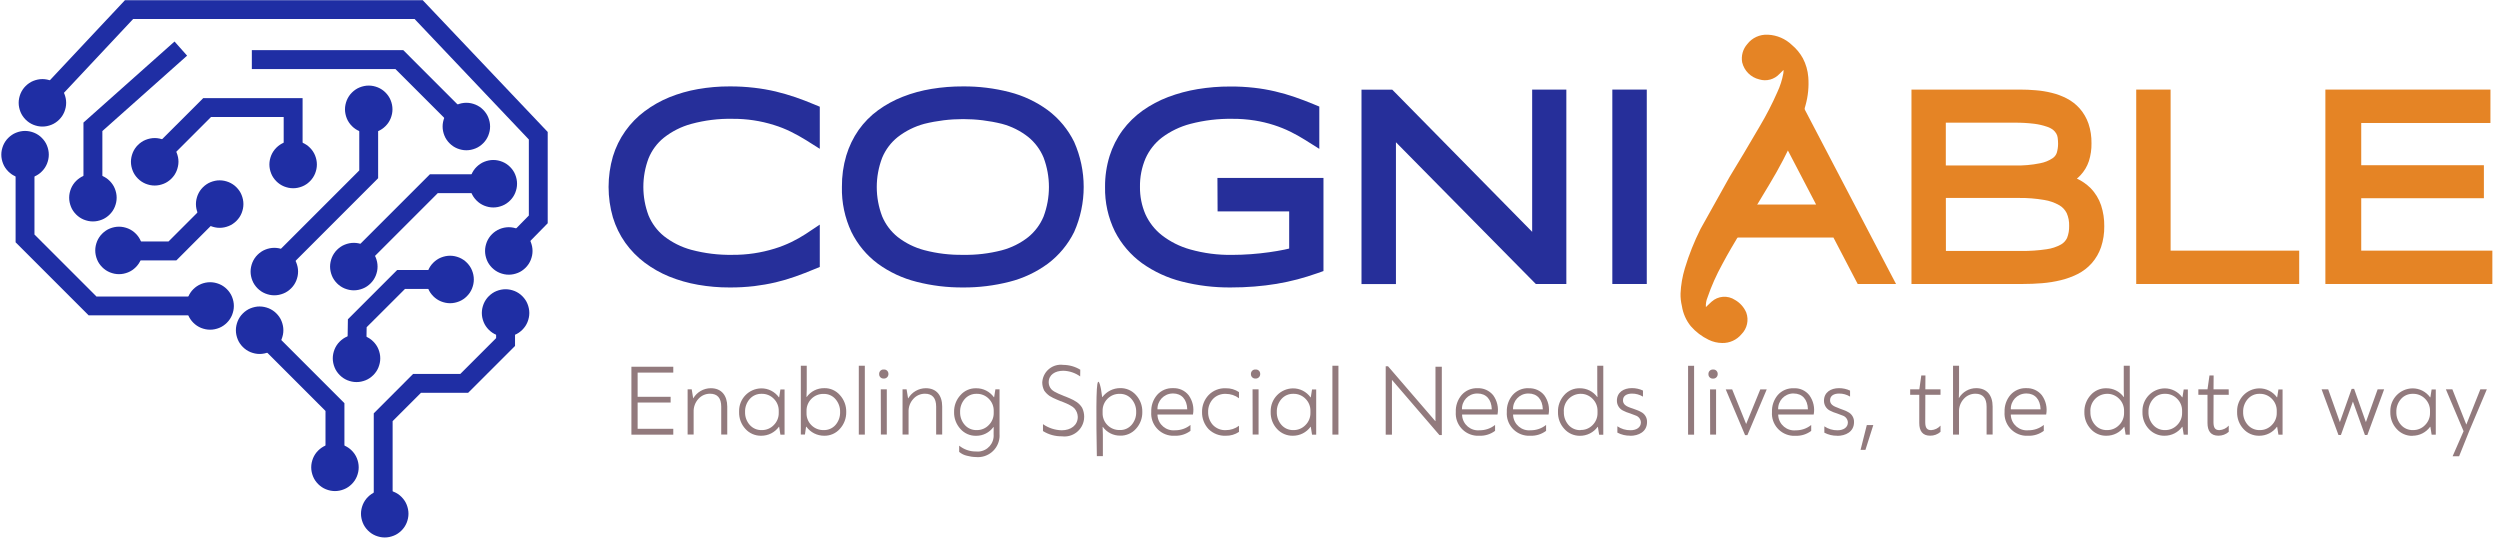
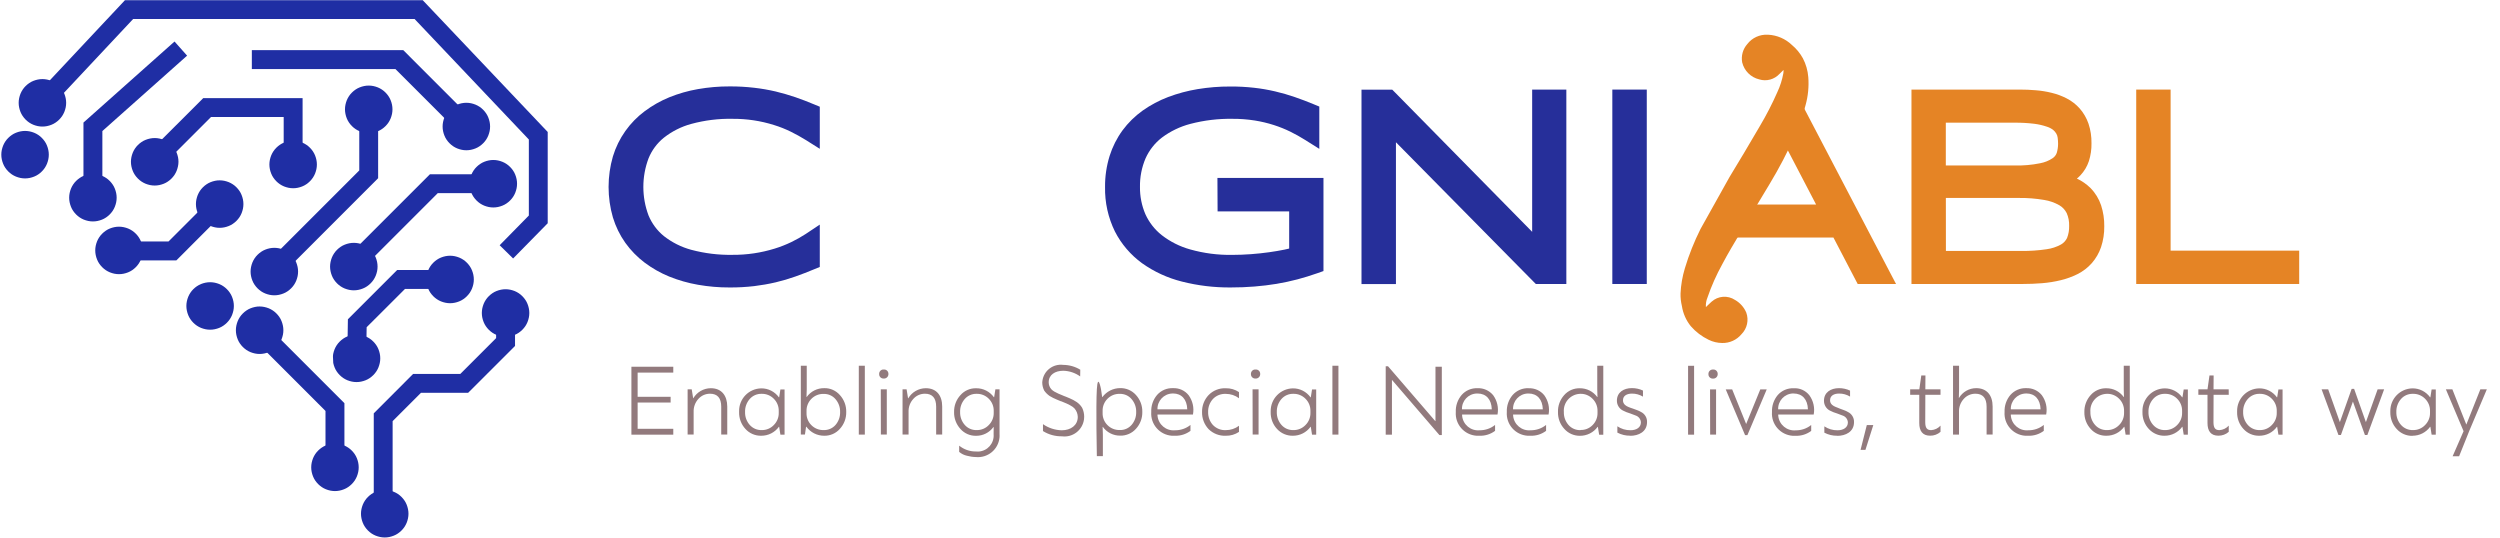
<svg xmlns="http://www.w3.org/2000/svg" width="279" height="60" viewBox="0 0 279 60" fill="none">
  <path d="M57.263 28.846L55.761 27.368L59.019 24.051V15.569L46.27 2.123H14.856L5.574 12.026L4.037 10.588L13.946 0.019H47.174L61.124 14.728V24.915L57.263 28.846Z" fill="#1F2EA4" />
  <path d="M51.065 14.641L44.13 7.706H28.105V5.596H45.006L52.555 13.151L51.065 14.641Z" fill="#1F2EA4" />
  <path d="M31.16 30.933L29.67 29.443L40.095 19.019V12.003H42.199V19.888L31.16 30.933Z" fill="#1F2EA4" />
  <path d="M19.68 29.061H13.279V26.95H18.805L23.936 21.819L25.426 23.309L19.68 29.061Z" fill="#1F2EA4" />
-   <path d="M23.333 35.194H9.893L1.741 27.042V17.006H3.846V26.173L10.763 33.09H23.333V35.194Z" fill="#1F2EA4" />
  <path d="M38.437 52.148H36.326V45.863L28.058 37.595L29.548 36.105L38.437 44.993V52.148Z" fill="#1F2EA4" />
  <path d="M43.817 57.325H41.712V46.129L46.107 41.729H51.372L55.367 37.734V35.276H57.477V38.609L52.247 43.833H46.983L43.817 46.999V57.325Z" fill="#1F2EA4" />
  <path d="M40.837 41.724L38.732 41.689L38.825 35.63L44.322 30.134H49.766V32.244H45.197L40.918 36.517L40.837 41.724Z" fill="#1F2EA4" />
  <path d="M39.915 30.493L38.425 29.003L47.98 19.448H55.227V21.552H48.856L39.915 30.493Z" fill="#1F2EA4" />
  <path d="M11.424 22.063H9.314V13.679L19.477 4.634L20.88 6.211L11.424 14.624V22.063Z" fill="#1F2EA4" />
  <path d="M17.837 18.77L16.346 17.28L22.678 10.954H33.769V18.492H31.659V13.059H23.547L17.837 18.77Z" fill="#1F2EA4" />
  <path d="M4.733 8.825C4.907 8.825 5.081 8.843 5.249 8.878C5.417 8.912 5.585 8.965 5.748 9.028C5.91 9.092 6.061 9.179 6.206 9.272C6.351 9.365 6.484 9.481 6.606 9.602C6.728 9.724 6.838 9.857 6.936 10.002C7.035 10.147 7.116 10.298 7.18 10.46C7.244 10.623 7.296 10.785 7.331 10.959C7.365 11.127 7.383 11.301 7.383 11.475C7.383 11.649 7.365 11.823 7.331 11.991C7.296 12.159 7.244 12.327 7.18 12.49C7.116 12.652 7.029 12.803 6.936 12.948C6.838 13.093 6.728 13.226 6.606 13.348C6.484 13.47 6.351 13.58 6.206 13.678C6.061 13.777 5.91 13.858 5.748 13.922C5.585 13.986 5.423 14.038 5.249 14.073C5.081 14.107 4.907 14.125 4.733 14.125C4.559 14.125 4.385 14.107 4.217 14.073C4.049 14.038 3.881 13.986 3.719 13.922C3.556 13.858 3.405 13.771 3.26 13.678C3.116 13.58 2.982 13.47 2.86 13.348C2.739 13.226 2.628 13.093 2.53 12.948C2.431 12.803 2.35 12.652 2.286 12.49C2.223 12.327 2.17 12.165 2.136 11.991C2.101 11.823 2.083 11.649 2.083 11.475C2.083 11.301 2.101 11.127 2.136 10.959C2.17 10.791 2.223 10.623 2.286 10.46C2.35 10.298 2.437 10.147 2.53 10.002C2.623 9.857 2.739 9.724 2.86 9.602C2.982 9.481 3.116 9.37 3.26 9.272C3.405 9.173 3.556 9.092 3.719 9.028C3.881 8.965 4.043 8.912 4.217 8.878C4.385 8.843 4.559 8.825 4.733 8.825Z" fill="#1F2EA4" />
  <path d="M2.797 14.612C2.971 14.612 3.144 14.629 3.313 14.664C3.481 14.698 3.649 14.751 3.811 14.815C3.974 14.878 4.124 14.965 4.269 15.058C4.414 15.151 4.548 15.267 4.669 15.389C4.791 15.51 4.901 15.644 5 15.789C5.098 15.934 5.18 16.084 5.243 16.247C5.307 16.409 5.359 16.571 5.394 16.745C5.429 16.913 5.446 17.087 5.446 17.261C5.446 17.435 5.429 17.609 5.394 17.777C5.359 17.945 5.307 18.113 5.243 18.276C5.18 18.438 5.093 18.589 5 18.734C4.901 18.879 4.791 19.012 4.669 19.134C4.548 19.256 4.414 19.366 4.269 19.465C4.124 19.563 3.974 19.644 3.811 19.708C3.649 19.772 3.487 19.824 3.313 19.859C3.144 19.893 2.971 19.911 2.797 19.911C2.623 19.911 2.449 19.893 2.281 19.859C2.112 19.824 1.944 19.772 1.782 19.708C1.62 19.644 1.469 19.557 1.324 19.465C1.179 19.366 1.046 19.256 0.924 19.134C0.802 19.012 0.692 18.879 0.593 18.734C0.495 18.589 0.414 18.438 0.35 18.276C0.286 18.113 0.234 17.951 0.199 17.777C0.164 17.603 0.147 17.435 0.147 17.261C0.147 17.087 0.164 16.913 0.199 16.745C0.234 16.577 0.286 16.409 0.35 16.247C0.414 16.084 0.501 15.934 0.593 15.789C0.686 15.644 0.802 15.51 0.924 15.389C1.046 15.267 1.179 15.157 1.324 15.058C1.469 14.96 1.62 14.878 1.782 14.815C1.944 14.751 2.107 14.698 2.281 14.664C2.449 14.629 2.623 14.612 2.797 14.612Z" fill="#1F2EA4" />
  <path d="M24.516 20.126C24.69 20.126 24.863 20.144 25.032 20.178C25.2 20.213 25.368 20.265 25.53 20.329C25.693 20.393 25.843 20.48 25.988 20.573C26.133 20.665 26.267 20.781 26.388 20.903C26.51 21.025 26.62 21.158 26.719 21.303C26.817 21.448 26.899 21.599 26.962 21.761C27.026 21.924 27.078 22.086 27.113 22.26C27.148 22.428 27.165 22.602 27.165 22.776C27.165 22.95 27.148 23.124 27.113 23.292C27.078 23.46 27.026 23.628 26.962 23.791C26.899 23.953 26.812 24.104 26.719 24.249C26.62 24.393 26.51 24.527 26.388 24.649C26.267 24.77 26.133 24.881 25.988 24.979C25.843 25.078 25.693 25.159 25.53 25.223C25.368 25.286 25.206 25.339 25.032 25.373C24.863 25.408 24.69 25.425 24.516 25.425C24.342 25.425 24.168 25.408 24 25.373C23.831 25.339 23.663 25.286 23.501 25.223C23.339 25.159 23.188 25.072 23.043 24.979C22.898 24.881 22.765 24.77 22.643 24.649C22.521 24.527 22.411 24.393 22.312 24.249C22.214 24.104 22.133 23.953 22.069 23.791C22.005 23.628 21.953 23.466 21.918 23.292C21.883 23.124 21.866 22.95 21.866 22.776C21.866 22.602 21.883 22.428 21.918 22.26C21.953 22.092 22.005 21.924 22.069 21.761C22.133 21.599 22.22 21.448 22.312 21.303C22.405 21.158 22.521 21.025 22.643 20.903C22.765 20.781 22.898 20.671 23.043 20.573C23.188 20.474 23.339 20.393 23.501 20.329C23.663 20.265 23.826 20.213 24 20.178C24.168 20.138 24.342 20.126 24.516 20.126Z" fill="#1F2EA4" />
  <path d="M52.044 11.47C52.218 11.47 52.392 11.487 52.56 11.522C52.729 11.557 52.897 11.609 53.059 11.673C53.221 11.737 53.372 11.824 53.517 11.916C53.662 12.009 53.795 12.125 53.917 12.247C54.039 12.369 54.149 12.502 54.248 12.647C54.346 12.792 54.427 12.943 54.491 13.105C54.555 13.267 54.607 13.43 54.642 13.604C54.677 13.772 54.694 13.946 54.694 14.12C54.694 14.294 54.677 14.467 54.642 14.636C54.607 14.804 54.555 14.972 54.491 15.134C54.427 15.297 54.34 15.447 54.248 15.592C54.149 15.737 54.039 15.871 53.917 15.992C53.795 16.114 53.662 16.224 53.517 16.323C53.372 16.421 53.221 16.503 53.059 16.566C52.897 16.63 52.734 16.682 52.56 16.717C52.392 16.752 52.218 16.769 52.044 16.769C51.87 16.769 51.697 16.752 51.528 16.717C51.36 16.682 51.192 16.63 51.03 16.566C50.867 16.503 50.717 16.416 50.572 16.323C50.427 16.224 50.294 16.114 50.172 15.992C50.05 15.871 49.94 15.737 49.841 15.592C49.743 15.447 49.661 15.297 49.598 15.134C49.534 14.972 49.482 14.81 49.447 14.636C49.412 14.467 49.395 14.294 49.395 14.12C49.395 13.946 49.412 13.772 49.447 13.604C49.482 13.435 49.534 13.267 49.598 13.105C49.661 12.943 49.748 12.792 49.841 12.647C49.934 12.502 50.05 12.369 50.172 12.247C50.294 12.125 50.427 12.015 50.572 11.916C50.717 11.818 50.867 11.737 51.03 11.673C51.192 11.609 51.355 11.557 51.528 11.522C51.697 11.487 51.87 11.47 52.044 11.47Z" fill="#1F2EA4" />
  <path d="M41.15 9.551C41.324 9.551 41.498 9.568 41.666 9.603C41.834 9.638 42.002 9.69 42.165 9.754C42.327 9.818 42.478 9.905 42.623 9.997C42.768 10.09 42.901 10.206 43.023 10.328C43.145 10.45 43.255 10.583 43.353 10.728C43.452 10.873 43.533 11.024 43.597 11.186C43.661 11.348 43.713 11.511 43.748 11.685C43.782 11.853 43.8 12.027 43.8 12.201C43.8 12.375 43.782 12.549 43.748 12.717C43.713 12.885 43.661 13.053 43.597 13.215C43.533 13.378 43.446 13.528 43.353 13.673C43.255 13.818 43.145 13.952 43.023 14.073C42.901 14.195 42.768 14.305 42.623 14.404C42.478 14.502 42.327 14.584 42.165 14.647C42.002 14.711 41.84 14.763 41.666 14.798C41.498 14.833 41.324 14.85 41.15 14.85C40.976 14.85 40.802 14.833 40.634 14.798C40.466 14.763 40.298 14.711 40.135 14.647C39.973 14.584 39.822 14.497 39.677 14.404C39.532 14.305 39.399 14.195 39.277 14.073C39.156 13.952 39.045 13.818 38.947 13.673C38.848 13.528 38.767 13.378 38.703 13.215C38.639 13.053 38.587 12.891 38.553 12.717C38.518 12.549 38.5 12.375 38.5 12.201C38.5 12.027 38.518 11.853 38.553 11.685C38.587 11.517 38.639 11.348 38.703 11.186C38.767 11.024 38.854 10.873 38.947 10.728C39.04 10.583 39.156 10.45 39.277 10.328C39.399 10.206 39.532 10.096 39.677 9.997C39.822 9.899 39.973 9.818 40.135 9.754C40.298 9.69 40.46 9.638 40.634 9.603C40.802 9.568 40.976 9.551 41.15 9.551Z" fill="#1F2EA4" />
  <path d="M10.369 19.413C10.543 19.413 10.716 19.431 10.885 19.465C11.053 19.5 11.221 19.552 11.383 19.616C11.546 19.68 11.696 19.767 11.841 19.86C11.986 19.953 12.12 20.069 12.241 20.19C12.363 20.312 12.473 20.445 12.572 20.59C12.671 20.735 12.752 20.886 12.815 21.048C12.879 21.211 12.931 21.373 12.966 21.547C13.001 21.715 13.018 21.889 13.018 22.063C13.018 22.237 13.001 22.411 12.966 22.579C12.931 22.747 12.879 22.915 12.815 23.078C12.752 23.24 12.665 23.391 12.572 23.536C12.473 23.681 12.363 23.814 12.241 23.936C12.12 24.058 11.986 24.168 11.841 24.266C11.696 24.365 11.546 24.446 11.383 24.51C11.221 24.573 11.059 24.626 10.885 24.66C10.716 24.695 10.543 24.713 10.369 24.713C10.195 24.713 10.021 24.695 9.853 24.66C9.685 24.626 9.516 24.573 9.354 24.51C9.192 24.446 9.041 24.359 8.896 24.266C8.751 24.168 8.618 24.058 8.496 23.936C8.374 23.814 8.264 23.681 8.165 23.536C8.067 23.391 7.986 23.24 7.922 23.078C7.858 22.915 7.806 22.753 7.771 22.579C7.736 22.411 7.719 22.237 7.719 22.063C7.719 21.889 7.736 21.715 7.771 21.547C7.806 21.379 7.858 21.211 7.922 21.048C7.986 20.886 8.073 20.735 8.165 20.59C8.258 20.445 8.374 20.312 8.496 20.19C8.618 20.069 8.751 19.958 8.896 19.86C9.041 19.761 9.192 19.68 9.354 19.616C9.516 19.552 9.679 19.5 9.853 19.465C10.021 19.431 10.195 19.413 10.369 19.413Z" fill="#1F2EA4" />
  <path d="M13.279 25.298C13.453 25.298 13.627 25.315 13.795 25.35C13.963 25.385 14.132 25.437 14.294 25.5C14.456 25.564 14.607 25.651 14.752 25.744C14.897 25.837 15.03 25.953 15.152 26.075C15.274 26.196 15.384 26.33 15.482 26.475C15.581 26.619 15.662 26.77 15.726 26.933C15.79 27.095 15.842 27.257 15.877 27.431C15.912 27.599 15.929 27.773 15.929 27.947C15.929 28.121 15.912 28.295 15.877 28.463C15.842 28.631 15.79 28.8 15.726 28.962C15.662 29.124 15.575 29.275 15.482 29.42C15.384 29.565 15.274 29.698 15.152 29.82C15.03 29.942 14.897 30.052 14.752 30.151C14.607 30.249 14.456 30.33 14.294 30.394C14.132 30.458 13.969 30.51 13.795 30.545C13.627 30.579 13.453 30.597 13.279 30.597C13.105 30.597 12.931 30.579 12.763 30.545C12.595 30.51 12.427 30.458 12.265 30.394C12.102 30.33 11.952 30.243 11.807 30.151C11.662 30.052 11.528 29.942 11.407 29.82C11.285 29.698 11.175 29.565 11.076 29.42C10.977 29.275 10.896 29.124 10.833 28.962C10.769 28.8 10.717 28.637 10.682 28.463C10.647 28.295 10.63 28.121 10.63 27.947C10.63 27.773 10.647 27.599 10.682 27.431C10.717 27.263 10.769 27.095 10.833 26.933C10.896 26.77 10.983 26.619 11.076 26.475C11.169 26.33 11.285 26.196 11.407 26.075C11.528 25.953 11.662 25.843 11.807 25.744C11.952 25.645 12.102 25.564 12.265 25.5C12.427 25.437 12.589 25.385 12.763 25.35C12.931 25.315 13.105 25.298 13.279 25.298Z" fill="#1F2EA4" />
  <path d="M17.268 15.406C17.442 15.406 17.616 15.424 17.784 15.459C17.952 15.493 18.12 15.546 18.283 15.609C18.445 15.673 18.596 15.76 18.741 15.853C18.886 15.946 19.019 16.062 19.141 16.183C19.263 16.305 19.373 16.439 19.471 16.584C19.57 16.728 19.651 16.879 19.715 17.041C19.779 17.204 19.831 17.366 19.866 17.54C19.901 17.708 19.918 17.882 19.918 18.056C19.918 18.23 19.895 18.404 19.86 18.572C19.825 18.74 19.773 18.909 19.709 19.071C19.645 19.233 19.558 19.384 19.466 19.529C19.367 19.674 19.257 19.807 19.135 19.929C19.013 20.051 18.88 20.161 18.735 20.259C18.59 20.358 18.439 20.439 18.277 20.503C18.115 20.567 17.952 20.619 17.779 20.654C17.61 20.688 17.436 20.706 17.262 20.706C17.088 20.706 16.915 20.688 16.746 20.654C16.578 20.619 16.41 20.567 16.248 20.503C16.085 20.439 15.935 20.352 15.79 20.259C15.645 20.161 15.511 20.051 15.39 19.929C15.268 19.807 15.158 19.674 15.059 19.529C14.961 19.384 14.88 19.233 14.816 19.071C14.752 18.909 14.7 18.746 14.665 18.572C14.63 18.404 14.613 18.23 14.613 18.056C14.613 17.882 14.63 17.708 14.665 17.54C14.7 17.372 14.752 17.204 14.816 17.041C14.88 16.879 14.966 16.728 15.059 16.584C15.152 16.439 15.268 16.305 15.39 16.183C15.511 16.062 15.645 15.951 15.79 15.853C15.935 15.754 16.085 15.673 16.248 15.609C16.41 15.546 16.573 15.493 16.746 15.459C16.92 15.424 17.094 15.406 17.268 15.406Z" fill="#1F2EA4" />
  <path d="M32.714 15.708C32.888 15.708 33.062 15.726 33.23 15.76C33.398 15.795 33.566 15.847 33.729 15.911C33.891 15.975 34.042 16.062 34.187 16.155C34.332 16.247 34.465 16.363 34.587 16.485C34.709 16.607 34.819 16.74 34.917 16.885C35.016 17.03 35.097 17.181 35.161 17.343C35.225 17.506 35.277 17.668 35.312 17.842C35.346 18.01 35.364 18.184 35.364 18.358C35.364 18.532 35.346 18.706 35.312 18.874C35.277 19.042 35.225 19.21 35.161 19.373C35.097 19.535 35.01 19.686 34.917 19.831C34.819 19.976 34.709 20.109 34.587 20.231C34.465 20.352 34.332 20.463 34.187 20.561C34.042 20.66 33.891 20.741 33.729 20.805C33.566 20.868 33.404 20.921 33.23 20.955C33.062 20.99 32.888 21.008 32.714 21.008C32.54 21.008 32.366 20.99 32.198 20.955C32.03 20.921 31.862 20.868 31.699 20.805C31.537 20.741 31.386 20.654 31.241 20.561C31.096 20.463 30.963 20.352 30.841 20.231C30.72 20.109 30.609 19.976 30.511 19.831C30.412 19.686 30.331 19.535 30.267 19.373C30.203 19.21 30.151 19.048 30.116 18.874C30.082 18.706 30.064 18.532 30.064 18.358C30.064 18.184 30.082 18.01 30.116 17.842C30.151 17.674 30.203 17.506 30.267 17.343C30.331 17.181 30.418 17.03 30.511 16.885C30.604 16.74 30.72 16.607 30.841 16.485C30.963 16.363 31.096 16.253 31.241 16.155C31.386 16.056 31.537 15.975 31.699 15.911C31.862 15.847 32.024 15.795 32.198 15.76C32.366 15.726 32.54 15.708 32.714 15.708Z" fill="#1F2EA4" />
  <path d="M23.449 31.495C23.623 31.495 23.797 31.513 23.965 31.547C24.133 31.582 24.301 31.634 24.464 31.698C24.626 31.762 24.777 31.849 24.922 31.942C25.067 32.035 25.2 32.151 25.322 32.272C25.444 32.394 25.554 32.527 25.652 32.672C25.751 32.817 25.832 32.968 25.896 33.13C25.959 33.293 26.012 33.455 26.047 33.629C26.081 33.797 26.099 33.971 26.099 34.145C26.099 34.319 26.081 34.493 26.047 34.661C26.012 34.829 25.959 34.997 25.896 35.16C25.832 35.322 25.745 35.473 25.652 35.618C25.554 35.763 25.444 35.896 25.322 36.018C25.2 36.139 25.067 36.25 24.922 36.348C24.777 36.447 24.626 36.528 24.464 36.592C24.301 36.656 24.139 36.708 23.965 36.742C23.797 36.777 23.623 36.795 23.449 36.795C23.275 36.795 23.101 36.777 22.933 36.742C22.765 36.708 22.597 36.656 22.434 36.592C22.272 36.528 22.121 36.441 21.976 36.348C21.831 36.25 21.698 36.139 21.576 36.018C21.454 35.896 21.344 35.763 21.246 35.618C21.147 35.473 21.066 35.322 21.002 35.16C20.939 34.997 20.886 34.835 20.852 34.661C20.817 34.493 20.799 34.319 20.799 34.145C20.799 33.971 20.817 33.797 20.852 33.629C20.886 33.461 20.939 33.293 21.002 33.13C21.066 32.968 21.153 32.817 21.246 32.672C21.338 32.527 21.454 32.394 21.576 32.272C21.698 32.151 21.831 32.04 21.976 31.942C22.121 31.843 22.272 31.762 22.434 31.698C22.597 31.634 22.759 31.582 22.933 31.547C23.101 31.513 23.275 31.495 23.449 31.495Z" fill="#1F2EA4" />
  <path d="M28.974 34.203C29.148 34.203 29.322 34.221 29.49 34.256C29.659 34.29 29.827 34.343 29.989 34.406C30.151 34.47 30.302 34.557 30.447 34.65C30.592 34.743 30.725 34.858 30.847 34.98C30.969 35.102 31.079 35.235 31.178 35.38C31.276 35.525 31.357 35.676 31.421 35.838C31.485 36.001 31.537 36.163 31.572 36.337C31.607 36.505 31.624 36.679 31.624 36.853C31.624 37.027 31.607 37.201 31.572 37.369C31.537 37.537 31.485 37.705 31.421 37.868C31.357 38.03 31.27 38.181 31.178 38.326C31.079 38.471 30.969 38.604 30.847 38.726C30.725 38.847 30.592 38.958 30.447 39.056C30.302 39.155 30.151 39.236 29.989 39.3C29.827 39.364 29.664 39.416 29.49 39.45C29.322 39.485 29.148 39.503 28.974 39.503C28.8 39.503 28.627 39.485 28.458 39.45C28.29 39.416 28.122 39.364 27.96 39.3C27.797 39.236 27.647 39.149 27.502 39.056C27.357 38.958 27.223 38.847 27.102 38.726C26.98 38.604 26.87 38.471 26.771 38.326C26.673 38.181 26.591 38.03 26.528 37.868C26.464 37.705 26.412 37.543 26.377 37.369C26.342 37.201 26.325 37.027 26.325 36.853C26.325 36.679 26.342 36.505 26.377 36.337C26.412 36.169 26.464 36.001 26.528 35.838C26.591 35.676 26.678 35.525 26.771 35.38C26.864 35.235 26.98 35.102 27.102 34.98C27.223 34.858 27.357 34.748 27.502 34.65C27.647 34.551 27.797 34.47 27.96 34.406C28.122 34.343 28.284 34.29 28.458 34.256C28.627 34.215 28.8 34.203 28.974 34.203Z" fill="#1F2EA4" />
  <path d="M30.615 27.657C30.789 27.657 30.963 27.674 31.131 27.709C31.299 27.744 31.468 27.796 31.63 27.86C31.792 27.924 31.943 28.011 32.088 28.103C32.233 28.196 32.366 28.312 32.488 28.434C32.61 28.556 32.72 28.689 32.819 28.834C32.917 28.979 32.998 29.13 33.062 29.292C33.126 29.454 33.178 29.617 33.213 29.791C33.248 29.959 33.265 30.133 33.265 30.307C33.265 30.481 33.248 30.654 33.213 30.823C33.178 30.991 33.126 31.159 33.062 31.321C32.998 31.484 32.911 31.634 32.819 31.779C32.72 31.924 32.61 32.058 32.488 32.179C32.366 32.301 32.233 32.411 32.088 32.51C31.943 32.608 31.792 32.69 31.63 32.753C31.468 32.817 31.305 32.869 31.131 32.904C30.963 32.939 30.789 32.956 30.615 32.956C30.441 32.956 30.267 32.939 30.099 32.904C29.931 32.869 29.763 32.817 29.601 32.753C29.438 32.69 29.288 32.603 29.143 32.51C28.998 32.411 28.864 32.301 28.742 32.179C28.621 32.058 28.511 31.924 28.412 31.779C28.314 31.634 28.232 31.484 28.169 31.321C28.105 31.159 28.052 30.997 28.018 30.823C27.983 30.654 27.966 30.481 27.966 30.307C27.966 30.133 27.983 29.959 28.018 29.791C28.052 29.622 28.105 29.454 28.169 29.292C28.232 29.13 28.319 28.979 28.412 28.834C28.505 28.689 28.621 28.556 28.742 28.434C28.864 28.312 28.998 28.202 29.143 28.103C29.288 28.005 29.438 27.924 29.601 27.86C29.763 27.796 29.925 27.744 30.099 27.709C30.273 27.674 30.441 27.657 30.615 27.657Z" fill="#1F2EA4" />
  <path d="M39.486 27.101C39.66 27.101 39.834 27.118 40.002 27.153C40.17 27.188 40.338 27.24 40.501 27.304C40.663 27.367 40.814 27.454 40.959 27.547C41.104 27.64 41.237 27.756 41.359 27.878C41.481 28 41.591 28.133 41.689 28.278C41.788 28.423 41.869 28.573 41.933 28.736C41.997 28.898 42.049 29.061 42.084 29.235C42.118 29.403 42.136 29.577 42.136 29.75C42.136 29.924 42.118 30.098 42.084 30.267C42.049 30.435 41.997 30.603 41.933 30.765C41.869 30.927 41.782 31.078 41.689 31.223C41.591 31.368 41.481 31.502 41.359 31.623C41.237 31.745 41.104 31.855 40.959 31.954C40.814 32.052 40.663 32.133 40.501 32.197C40.338 32.261 40.176 32.313 40.002 32.348C39.834 32.383 39.66 32.4 39.486 32.4C39.312 32.4 39.138 32.383 38.97 32.348C38.802 32.313 38.634 32.261 38.471 32.197C38.309 32.133 38.158 32.047 38.013 31.954C37.868 31.855 37.735 31.745 37.613 31.623C37.492 31.502 37.381 31.368 37.283 31.223C37.184 31.078 37.103 30.927 37.039 30.765C36.976 30.603 36.923 30.44 36.889 30.267C36.854 30.098 36.836 29.924 36.836 29.75C36.836 29.577 36.854 29.403 36.889 29.235C36.923 29.066 36.976 28.898 37.039 28.736C37.103 28.573 37.19 28.423 37.283 28.278C37.376 28.133 37.492 28 37.613 27.878C37.735 27.756 37.868 27.646 38.013 27.547C38.158 27.449 38.309 27.367 38.471 27.304C38.634 27.24 38.796 27.188 38.97 27.153C39.144 27.118 39.312 27.101 39.486 27.101Z" fill="#1F2EA4" />
-   <path d="M39.788 37.34C39.961 37.34 40.135 37.358 40.303 37.392C40.472 37.427 40.64 37.479 40.802 37.543C40.965 37.607 41.115 37.694 41.26 37.786C41.405 37.879 41.538 37.995 41.66 38.117C41.782 38.239 41.892 38.372 41.991 38.517C42.089 38.662 42.17 38.813 42.234 38.975C42.298 39.137 42.35 39.3 42.385 39.474C42.42 39.642 42.437 39.816 42.437 39.99C42.437 40.164 42.42 40.338 42.385 40.506C42.35 40.674 42.298 40.842 42.234 41.004C42.17 41.167 42.084 41.318 41.991 41.462C41.892 41.607 41.782 41.741 41.66 41.862C41.538 41.984 41.405 42.094 41.26 42.193C41.115 42.291 40.965 42.373 40.802 42.437C40.64 42.5 40.477 42.552 40.303 42.587C40.135 42.622 39.961 42.639 39.788 42.639C39.614 42.639 39.44 42.622 39.272 42.587C39.103 42.552 38.935 42.5 38.773 42.437C38.611 42.373 38.46 42.286 38.315 42.193C38.17 42.094 38.036 41.984 37.915 41.862C37.793 41.741 37.683 41.607 37.584 41.462C37.486 41.318 37.404 41.167 37.341 41.004C37.277 40.842 37.225 40.68 37.19 40.506C37.155 40.338 37.138 40.164 37.138 39.99C37.138 39.816 37.155 39.642 37.19 39.474C37.225 39.306 37.277 39.137 37.341 38.975C37.404 38.813 37.492 38.662 37.584 38.517C37.677 38.372 37.793 38.239 37.915 38.117C38.036 37.995 38.17 37.885 38.315 37.786C38.46 37.688 38.611 37.607 38.773 37.543C38.935 37.479 39.097 37.427 39.272 37.392C39.44 37.358 39.614 37.34 39.788 37.34Z" fill="#1F2EA4" />
+   <path d="M39.788 37.34C39.961 37.34 40.135 37.358 40.303 37.392C40.472 37.427 40.64 37.479 40.802 37.543C40.965 37.607 41.115 37.694 41.26 37.786C41.405 37.879 41.538 37.995 41.66 38.117C41.782 38.239 41.892 38.372 41.991 38.517C42.089 38.662 42.17 38.813 42.234 38.975C42.298 39.137 42.35 39.3 42.385 39.474C42.42 39.642 42.437 39.816 42.437 39.99C42.437 40.164 42.42 40.338 42.385 40.506C42.35 40.674 42.298 40.842 42.234 41.004C42.17 41.167 42.084 41.318 41.991 41.462C41.892 41.607 41.782 41.741 41.66 41.862C41.538 41.984 41.405 42.094 41.26 42.193C41.115 42.291 40.965 42.373 40.802 42.437C40.64 42.5 40.477 42.552 40.303 42.587C40.135 42.622 39.961 42.639 39.788 42.639C39.614 42.639 39.44 42.622 39.272 42.587C39.103 42.552 38.935 42.5 38.773 42.437C38.611 42.373 38.46 42.286 38.315 42.193C38.17 42.094 38.036 41.984 37.915 41.862C37.793 41.741 37.683 41.607 37.584 41.462C37.486 41.318 37.404 41.167 37.341 41.004C37.277 40.842 37.225 40.68 37.19 40.506C37.138 39.816 37.155 39.642 37.19 39.474C37.225 39.306 37.277 39.137 37.341 38.975C37.404 38.813 37.492 38.662 37.584 38.517C37.677 38.372 37.793 38.239 37.915 38.117C38.036 37.995 38.17 37.885 38.315 37.786C38.46 37.688 38.611 37.607 38.773 37.543C38.935 37.479 39.097 37.427 39.272 37.392C39.44 37.358 39.614 37.34 39.788 37.34Z" fill="#1F2EA4" />
  <path d="M50.23 28.539C50.404 28.539 50.578 28.557 50.746 28.591C50.914 28.626 51.082 28.678 51.244 28.742C51.407 28.806 51.557 28.893 51.702 28.986C51.847 29.078 51.981 29.195 52.102 29.316C52.224 29.438 52.334 29.571 52.433 29.716C52.531 29.861 52.613 30.012 52.676 30.174C52.74 30.337 52.792 30.499 52.827 30.673C52.862 30.841 52.879 31.015 52.879 31.189C52.879 31.363 52.862 31.537 52.827 31.705C52.792 31.873 52.74 32.041 52.676 32.204C52.613 32.366 52.526 32.517 52.433 32.662C52.334 32.807 52.224 32.94 52.102 33.062C51.981 33.184 51.847 33.294 51.702 33.392C51.557 33.491 51.407 33.572 51.244 33.636C51.082 33.7 50.92 33.752 50.746 33.786C50.578 33.821 50.404 33.839 50.23 33.839C50.056 33.839 49.882 33.821 49.714 33.786C49.545 33.752 49.377 33.7 49.215 33.636C49.053 33.572 48.902 33.485 48.757 33.392C48.612 33.294 48.479 33.184 48.357 33.062C48.235 32.94 48.125 32.807 48.026 32.662C47.928 32.517 47.847 32.366 47.783 32.204C47.719 32.041 47.667 31.879 47.632 31.705C47.597 31.537 47.58 31.363 47.58 31.189C47.58 31.015 47.597 30.841 47.632 30.673C47.667 30.505 47.719 30.337 47.783 30.174C47.847 30.012 47.934 29.861 48.026 29.716C48.119 29.571 48.235 29.438 48.357 29.316C48.479 29.195 48.612 29.084 48.757 28.986C48.902 28.887 49.053 28.806 49.215 28.742C49.377 28.678 49.54 28.626 49.714 28.591C49.882 28.557 50.056 28.539 50.23 28.539Z" fill="#1F2EA4" />
-   <path d="M56.781 25.356C56.955 25.356 57.129 25.374 57.297 25.408C57.465 25.443 57.634 25.495 57.796 25.559C57.958 25.623 58.109 25.71 58.254 25.803C58.399 25.895 58.532 26.011 58.654 26.133C58.776 26.255 58.886 26.388 58.984 26.533C59.083 26.678 59.164 26.829 59.228 26.991C59.292 27.154 59.344 27.316 59.379 27.49C59.413 27.658 59.431 27.832 59.431 28.006C59.431 28.18 59.413 28.354 59.379 28.522C59.344 28.69 59.292 28.858 59.228 29.02C59.164 29.183 59.077 29.334 58.984 29.479C58.886 29.623 58.776 29.757 58.654 29.879C58.532 30 58.399 30.11 58.254 30.209C58.109 30.308 57.958 30.389 57.796 30.453C57.634 30.516 57.471 30.569 57.297 30.603C57.129 30.638 56.955 30.655 56.781 30.655C56.607 30.655 56.433 30.638 56.265 30.603C56.097 30.569 55.929 30.516 55.767 30.453C55.604 30.389 55.453 30.302 55.309 30.209C55.164 30.11 55.03 30 54.908 29.879C54.787 29.757 54.677 29.623 54.578 29.479C54.48 29.334 54.398 29.183 54.334 29.02C54.271 28.858 54.219 28.696 54.184 28.522C54.149 28.354 54.132 28.18 54.132 28.006C54.132 27.832 54.149 27.658 54.184 27.49C54.219 27.322 54.271 27.154 54.334 26.991C54.398 26.829 54.485 26.678 54.578 26.533C54.671 26.388 54.787 26.255 54.908 26.133C55.03 26.011 55.164 25.901 55.309 25.803C55.453 25.704 55.604 25.623 55.767 25.559C55.929 25.495 56.091 25.443 56.265 25.408C56.439 25.374 56.613 25.356 56.781 25.356Z" fill="#1F2EA4" />
  <path d="M55.054 17.854C55.227 17.854 55.401 17.871 55.57 17.906C55.738 17.941 55.906 17.993 56.068 18.057C56.23 18.12 56.381 18.207 56.526 18.3C56.671 18.393 56.804 18.509 56.926 18.631C57.048 18.752 57.158 18.886 57.257 19.031C57.355 19.176 57.437 19.326 57.5 19.489C57.564 19.651 57.616 19.814 57.651 19.987C57.686 20.156 57.703 20.329 57.703 20.503C57.703 20.677 57.686 20.851 57.651 21.02C57.616 21.188 57.564 21.356 57.5 21.518C57.437 21.68 57.349 21.831 57.257 21.976C57.158 22.121 57.048 22.254 56.926 22.376C56.804 22.498 56.671 22.608 56.526 22.707C56.381 22.805 56.23 22.886 56.068 22.95C55.906 23.014 55.743 23.066 55.57 23.101C55.401 23.136 55.227 23.153 55.054 23.153C54.88 23.153 54.706 23.136 54.538 23.101C54.369 23.066 54.201 23.014 54.039 22.95C53.877 22.886 53.726 22.799 53.581 22.707C53.436 22.608 53.303 22.498 53.181 22.376C53.059 22.254 52.949 22.121 52.85 21.976C52.752 21.831 52.671 21.68 52.607 21.518C52.543 21.356 52.491 21.193 52.456 21.02C52.421 20.851 52.404 20.677 52.404 20.503C52.404 20.329 52.421 20.156 52.456 19.987C52.491 19.819 52.543 19.651 52.607 19.489C52.671 19.326 52.758 19.176 52.85 19.031C52.943 18.886 53.059 18.752 53.181 18.631C53.303 18.509 53.436 18.399 53.581 18.3C53.726 18.202 53.877 18.12 54.039 18.057C54.201 17.993 54.364 17.941 54.538 17.906C54.706 17.871 54.88 17.854 55.054 17.854Z" fill="#1F2EA4" />
  <path d="M56.422 32.279C56.596 32.279 56.77 32.296 56.938 32.331C57.106 32.365 57.274 32.418 57.437 32.481C57.599 32.545 57.75 32.632 57.895 32.725C58.039 32.818 58.173 32.934 58.295 33.056C58.416 33.177 58.526 33.311 58.625 33.456C58.724 33.6 58.805 33.751 58.869 33.914C58.932 34.076 58.985 34.238 59.019 34.412C59.054 34.58 59.072 34.754 59.072 34.928C59.072 35.102 59.054 35.276 59.019 35.444C58.985 35.612 58.932 35.781 58.869 35.943C58.805 36.105 58.718 36.256 58.625 36.401C58.526 36.546 58.416 36.679 58.295 36.801C58.173 36.923 58.039 37.033 57.895 37.131C57.75 37.23 57.599 37.311 57.437 37.375C57.274 37.439 57.112 37.491 56.938 37.526C56.77 37.56 56.596 37.578 56.422 37.578C56.248 37.578 56.074 37.56 55.906 37.526C55.738 37.491 55.57 37.439 55.407 37.375C55.245 37.311 55.094 37.224 54.949 37.131C54.804 37.033 54.671 36.923 54.549 36.801C54.427 36.679 54.317 36.546 54.219 36.401C54.12 36.256 54.039 36.105 53.975 35.943C53.911 35.781 53.859 35.618 53.824 35.444C53.79 35.276 53.772 35.102 53.772 34.928C53.772 34.754 53.79 34.58 53.824 34.412C53.859 34.244 53.911 34.076 53.975 33.914C54.039 33.751 54.126 33.6 54.219 33.456C54.311 33.311 54.427 33.177 54.549 33.056C54.671 32.934 54.804 32.824 54.949 32.725C55.094 32.626 55.245 32.545 55.407 32.481C55.57 32.418 55.732 32.365 55.906 32.331C56.074 32.296 56.248 32.279 56.422 32.279Z" fill="#1F2EA4" />
  <path d="M42.936 54.682C43.11 54.682 43.284 54.699 43.452 54.734C43.62 54.769 43.788 54.821 43.95 54.885C44.113 54.949 44.264 55.036 44.408 55.128C44.553 55.221 44.687 55.337 44.809 55.459C44.93 55.581 45.041 55.714 45.139 55.859C45.238 56.004 45.319 56.155 45.383 56.317C45.446 56.479 45.498 56.642 45.533 56.816C45.568 56.984 45.586 57.158 45.586 57.331C45.586 57.505 45.568 57.679 45.533 57.848C45.498 58.016 45.446 58.184 45.383 58.346C45.319 58.508 45.232 58.659 45.139 58.804C45.041 58.949 44.93 59.083 44.809 59.204C44.687 59.326 44.553 59.436 44.408 59.535C44.264 59.633 44.113 59.715 43.95 59.778C43.788 59.842 43.626 59.894 43.452 59.929C43.284 59.964 43.11 59.981 42.936 59.981C42.762 59.981 42.588 59.964 42.42 59.929C42.252 59.894 42.084 59.842 41.921 59.778C41.759 59.715 41.608 59.627 41.463 59.535C41.318 59.436 41.185 59.326 41.063 59.204C40.941 59.083 40.831 58.949 40.733 58.804C40.634 58.659 40.553 58.508 40.489 58.346C40.425 58.184 40.373 58.022 40.338 57.848C40.303 57.679 40.286 57.505 40.286 57.331C40.286 57.158 40.303 56.984 40.338 56.816C40.373 56.647 40.425 56.479 40.489 56.317C40.553 56.155 40.64 56.004 40.733 55.859C40.825 55.714 40.941 55.581 41.063 55.459C41.185 55.337 41.318 55.227 41.463 55.128C41.608 55.03 41.759 54.949 41.921 54.885C42.084 54.821 42.246 54.769 42.42 54.734C42.594 54.699 42.762 54.682 42.936 54.682Z" fill="#1F2EA4" />
  <path d="M37.381 49.504C37.555 49.504 37.729 49.522 37.897 49.556C38.066 49.591 38.234 49.643 38.396 49.707C38.558 49.771 38.709 49.858 38.854 49.951C38.999 50.043 39.132 50.159 39.254 50.281C39.376 50.403 39.486 50.536 39.585 50.681C39.683 50.826 39.764 50.977 39.828 51.139C39.892 51.301 39.944 51.464 39.979 51.638C40.014 51.806 40.031 51.98 40.031 52.154C40.031 52.328 40.014 52.502 39.979 52.67C39.944 52.838 39.892 53.006 39.828 53.169C39.764 53.331 39.677 53.481 39.585 53.627C39.486 53.771 39.376 53.905 39.254 54.027C39.132 54.148 38.999 54.258 38.854 54.357C38.709 54.456 38.558 54.537 38.396 54.6C38.234 54.664 38.071 54.717 37.897 54.751C37.729 54.786 37.555 54.803 37.381 54.803C37.207 54.803 37.033 54.786 36.865 54.751C36.697 54.717 36.529 54.664 36.367 54.6C36.204 54.537 36.054 54.45 35.909 54.357C35.764 54.258 35.63 54.148 35.509 54.027C35.387 53.905 35.277 53.771 35.178 53.627C35.08 53.481 34.998 53.331 34.935 53.169C34.871 53.006 34.819 52.844 34.784 52.67C34.749 52.502 34.732 52.328 34.732 52.154C34.732 51.98 34.749 51.806 34.784 51.638C34.819 51.47 34.871 51.301 34.935 51.139C34.998 50.977 35.085 50.826 35.178 50.681C35.271 50.536 35.387 50.403 35.509 50.281C35.63 50.159 35.764 50.049 35.909 49.951C36.054 49.852 36.204 49.771 36.367 49.707C36.529 49.643 36.691 49.591 36.865 49.556C37.033 49.516 37.207 49.504 37.381 49.504Z" fill="#1F2EA4" />
  <path d="M88.769 10.849C88.061 10.606 87.325 10.397 86.571 10.211C85.777 10.026 84.977 9.887 84.165 9.794C83.255 9.69 82.344 9.637 81.428 9.643C80.24 9.637 79.057 9.742 77.886 9.945C76.79 10.136 75.717 10.443 74.685 10.861C73.711 11.261 72.79 11.783 71.943 12.415C71.114 13.035 70.389 13.777 69.792 14.618C69.177 15.482 68.708 16.444 68.4 17.459C67.757 19.685 67.757 22.045 68.4 24.266C68.708 25.28 69.177 26.243 69.792 27.107C70.395 27.947 71.12 28.689 71.943 29.31C72.79 29.942 73.706 30.464 74.685 30.864C75.717 31.281 76.796 31.588 77.897 31.78C79.063 31.983 80.246 32.087 81.428 32.081C82.344 32.087 83.255 32.035 84.165 31.931C84.971 31.832 85.777 31.693 86.571 31.507C87.313 31.333 88.05 31.113 88.769 30.858C89.453 30.62 90.154 30.342 90.856 30.052L91.488 29.791V25.066L89.893 26.127C89.389 26.451 88.867 26.747 88.328 27.008C87.725 27.298 87.099 27.547 86.455 27.744C84.936 28.214 83.353 28.452 81.759 28.44C80.199 28.469 78.645 28.278 77.144 27.878C76.031 27.576 74.993 27.055 74.082 26.341C73.329 25.727 72.743 24.932 72.372 24.034C71.607 21.987 71.607 19.732 72.372 17.685C72.737 16.78 73.323 15.986 74.082 15.372C74.987 14.659 76.031 14.131 77.144 13.829C78.645 13.424 80.199 13.226 81.759 13.261C83.33 13.25 84.89 13.482 86.391 13.957C87.035 14.154 87.655 14.403 88.258 14.699C88.827 14.977 89.377 15.285 89.911 15.615L91.488 16.607V11.91L90.856 11.649C90.166 11.36 89.459 11.087 88.769 10.849Z" fill="#262F9A" />
-   <path d="M107.484 28.44C106.023 28.463 104.568 28.29 103.153 27.918C102.075 27.634 101.066 27.136 100.185 26.451C99.425 25.843 98.828 25.048 98.451 24.15C97.645 22.039 97.645 19.714 98.451 17.604C98.828 16.699 99.425 15.905 100.185 15.296C101.066 14.612 102.081 14.108 103.159 13.818C106 13.116 108.969 13.116 111.81 13.818C112.882 14.102 113.88 14.601 114.749 15.285C115.503 15.899 116.094 16.688 116.465 17.587C117.26 19.703 117.26 22.039 116.465 24.161C116.094 25.06 115.503 25.849 114.749 26.463C113.88 27.147 112.876 27.646 111.81 27.93C110.395 28.295 108.94 28.469 107.484 28.44ZM116.941 12.299C115.654 11.354 114.193 10.669 112.645 10.275C110.957 9.84 109.224 9.632 107.479 9.643C106.296 9.637 105.119 9.73 103.953 9.922C102.858 10.101 101.785 10.391 100.753 10.797C99.773 11.18 98.845 11.684 97.999 12.299C97.158 12.908 96.428 13.655 95.825 14.502C95.216 15.377 94.752 16.34 94.445 17.36C94.109 18.497 93.946 19.674 93.958 20.862C93.917 22.596 94.282 24.318 95.019 25.889C95.709 27.286 96.718 28.504 97.97 29.432C99.269 30.377 100.736 31.061 102.289 31.449C103.982 31.884 105.728 32.093 107.479 32.081C109.218 32.093 110.957 31.878 112.645 31.449C114.193 31.061 115.654 30.371 116.941 29.426C118.182 28.492 119.19 27.281 119.875 25.889C121.295 22.689 121.295 19.036 119.875 15.835C119.19 14.444 118.187 13.232 116.941 12.299Z" fill="#262F9A" />
  <path d="M135.883 23.593H143.872V27.739C143.704 27.779 143.524 27.82 143.333 27.861C142.823 27.965 142.249 28.064 141.623 28.151C141.002 28.238 140.324 28.313 139.617 28.365C138.909 28.417 138.202 28.446 137.495 28.446C135.917 28.469 134.346 28.266 132.827 27.837C131.673 27.518 130.595 26.974 129.644 26.237C128.861 25.617 128.235 24.811 127.824 23.901C127.412 22.938 127.209 21.906 127.221 20.863C127.203 19.772 127.412 18.688 127.841 17.679C128.247 16.769 128.873 15.969 129.662 15.36C130.612 14.647 131.697 14.125 132.85 13.824C134.387 13.424 135.975 13.232 137.564 13.261C138.387 13.256 139.211 13.319 140.028 13.447C140.753 13.563 141.466 13.731 142.168 13.957C142.8 14.16 143.42 14.409 144.011 14.699C144.574 14.977 145.125 15.285 145.658 15.621L147.235 16.613V11.893L146.603 11.632C145.902 11.342 145.194 11.07 144.498 10.832C143.78 10.583 143.049 10.374 142.307 10.2C141.53 10.02 140.741 9.881 139.947 9.794C139.066 9.696 138.184 9.649 137.297 9.655C136.08 9.649 134.862 9.748 133.662 9.945C132.537 10.13 131.436 10.426 130.369 10.826C129.36 11.209 128.403 11.719 127.522 12.339C126.664 12.954 125.904 13.696 125.278 14.543C124.646 15.407 124.159 16.375 123.835 17.395C123.487 18.52 123.313 19.691 123.324 20.863C123.29 22.584 123.666 24.289 124.426 25.837C125.145 27.24 126.183 28.452 127.452 29.374C128.798 30.331 130.311 31.026 131.911 31.426C133.679 31.873 135.494 32.093 137.315 32.081C138.242 32.081 139.141 32.047 139.993 31.977C140.846 31.908 141.675 31.809 142.469 31.676C143.263 31.542 144.046 31.374 144.794 31.177C145.542 30.98 146.278 30.748 147.009 30.493L147.699 30.249V19.859H135.865L135.883 23.593Z" fill="#262F9A" />
  <path d="M170.989 25.872L155.677 10.31L155.375 10.009H151.943V31.705H155.787V15.876L171.099 31.392L171.401 31.693H174.804V9.997H170.989V25.872Z" fill="#262F9A" />
  <path d="M183.78 9.997H179.936V31.693H183.78V9.997Z" fill="#262F9A" />
  <path d="M200.715 10.89L200.136 12.003L199.161 13.864L198.582 14.977L202.675 22.822H194.483L193.943 23.848L193.091 25.477L192.558 26.51H204.612L207.029 31.142L207.319 31.693H211.598L210.81 30.191L200.715 10.89Z" fill="#E58425" />
  <path d="M217.158 22.092H225.322C226.261 22.08 227.195 22.156 228.122 22.312C228.719 22.405 229.299 22.608 229.827 22.909C230.175 23.112 230.453 23.414 230.639 23.773C230.841 24.226 230.934 24.718 230.917 25.217C230.928 25.675 230.853 26.133 230.685 26.556C230.54 26.863 230.302 27.119 230.007 27.287C229.508 27.559 228.969 27.739 228.406 27.814C227.467 27.954 226.516 28.017 225.565 28.006H217.164L217.158 22.092ZM229.485 14.914C229.566 15.053 229.618 15.21 229.636 15.366C229.665 15.592 229.682 15.824 229.682 16.05C229.682 16.398 229.63 16.74 229.531 17.071C229.444 17.308 229.288 17.512 229.079 17.651C228.656 17.935 228.18 18.126 227.676 18.219C226.737 18.41 225.78 18.491 224.829 18.468H217.153V13.691H224.829C225.56 13.685 226.284 13.725 227.009 13.812C227.49 13.87 227.966 13.98 228.43 14.137C228.69 14.218 228.928 14.34 229.143 14.508C229.276 14.624 229.398 14.757 229.485 14.914ZM233.294 20.979C232.853 20.544 232.337 20.19 231.781 19.929C231.92 19.819 232.047 19.697 232.169 19.57C232.598 19.117 232.923 18.578 233.12 17.981C233.323 17.337 233.422 16.671 233.41 15.992C233.422 15.245 233.311 14.502 233.074 13.795C232.859 13.175 232.529 12.606 232.1 12.114C231.688 11.65 231.195 11.267 230.644 10.983C230.117 10.71 229.554 10.502 228.98 10.363C228.395 10.218 227.798 10.119 227.195 10.073C226.609 10.021 226.012 9.997 225.426 9.997H213.32V31.693H225.681C226.441 31.693 227.183 31.664 227.89 31.606C228.598 31.548 229.293 31.438 229.983 31.27C230.627 31.113 231.253 30.887 231.85 30.592C232.453 30.29 232.998 29.873 233.445 29.368C233.903 28.846 234.251 28.238 234.477 27.582C234.726 26.829 234.848 26.04 234.836 25.252C234.848 24.457 234.726 23.669 234.483 22.915C234.239 22.185 233.833 21.524 233.294 20.979Z" fill="#E58425" />
  <path d="M242.24 9.997H238.402V31.693H256.59V27.971H242.24V9.997Z" fill="#E58425" />
-   <path d="M263.513 27.971V22.121H277.202V18.439H263.513V13.725H277.932V9.997H259.512V31.693H278.147V27.971H263.513Z" fill="#E58425" />
  <path d="M190.233 25.779C189.543 27.159 188.975 28.597 188.522 30.07C188.25 30.951 188.093 31.861 188.053 32.778C188.047 33.207 188.099 33.63 188.203 34.041C188.314 34.784 188.621 35.479 189.091 36.059C189.595 36.645 190.215 37.12 190.905 37.456C191.903 38.019 193.161 37.822 193.938 36.975C194.448 36.483 194.628 35.734 194.39 35.062C194.181 34.575 193.816 34.169 193.346 33.908C192.72 33.479 191.874 33.543 191.323 34.071C191.073 34.285 190.859 34.523 190.615 34.749C190.279 35.039 190.012 34.952 189.896 34.523C189.804 34.03 189.856 33.52 190.047 33.056C190.499 31.728 191.073 30.447 191.758 29.223C192.517 27.78 193.369 26.388 194.204 24.985C195.155 23.391 196.129 21.802 197.074 20.213C198.089 18.532 198.999 16.781 199.799 14.984C200.286 13.905 200.681 12.786 200.982 11.638C201.255 10.67 201.359 9.661 201.284 8.658C201.231 7.991 201.046 7.342 200.739 6.751C200.455 6.235 200.078 5.782 199.625 5.405C198.999 4.797 198.176 4.437 197.306 4.385C196.57 4.327 195.851 4.64 195.399 5.226C195.004 5.666 194.83 6.264 194.923 6.849C195.115 7.614 195.723 8.206 196.489 8.38C197.121 8.56 197.805 8.362 198.24 7.87C198.448 7.649 198.675 7.441 198.912 7.249C199.133 7.098 199.243 7.116 199.388 7.336C199.544 7.614 199.596 7.945 199.521 8.258C199.388 9.035 199.15 9.794 198.808 10.508C198.228 11.818 197.573 13.094 196.837 14.329C195.729 16.236 194.593 18.126 193.445 20.011L190.233 25.779Z" fill="#E58425" />
  <path d="M199.15 6.634C199.428 6.646 199.683 6.802 199.817 7.046C200.043 7.428 200.118 7.88 200.031 8.321C199.892 9.144 199.643 9.95 199.283 10.704C198.698 12.032 198.037 13.325 197.295 14.577C196.106 16.618 194.912 18.601 193.897 20.271L190.679 26.028C190.007 27.373 189.45 28.77 189.015 30.214C188.754 31.049 188.603 31.913 188.563 32.788C188.557 33.165 188.603 33.542 188.696 33.907C188.795 34.568 189.061 35.195 189.473 35.728C189.937 36.261 190.499 36.696 191.137 36.998C191.468 37.16 191.827 37.247 192.198 37.253C192.714 37.264 193.213 37.038 193.549 36.644C193.938 36.29 194.077 35.74 193.903 35.247C193.735 34.858 193.439 34.545 193.062 34.348C192.621 34.041 192.03 34.093 191.653 34.47C191.537 34.574 191.427 34.679 191.317 34.789C191.207 34.899 191.073 35.032 190.946 35.142C190.76 35.328 190.511 35.432 190.25 35.444C189.815 35.426 189.45 35.102 189.392 34.667C189.276 34.076 189.334 33.467 189.554 32.91C190.018 31.559 190.604 30.249 191.299 28.997C191.943 27.779 192.662 26.573 193.352 25.419L193.758 24.735C194.198 23.993 194.645 23.251 195.097 22.509C195.607 21.662 196.123 20.81 196.628 19.958C197.637 18.294 198.541 16.566 199.33 14.786C199.805 13.731 200.194 12.641 200.483 11.527C200.739 10.617 200.837 9.666 200.773 8.721C200.727 8.124 200.565 7.538 200.286 7.005C200.031 6.547 199.695 6.141 199.295 5.811C198.761 5.277 198.054 4.958 197.3 4.912H197.254C196.697 4.866 196.152 5.103 195.804 5.544C195.497 5.869 195.352 6.315 195.422 6.756C195.538 7.306 195.915 7.666 196.645 7.904C197.103 8.025 197.59 7.869 197.892 7.498C197.967 7.434 198.037 7.359 198.106 7.289C198.263 7.121 198.437 6.97 198.622 6.837C198.773 6.709 198.959 6.646 199.15 6.634ZM192.198 38.279C191.671 38.273 191.155 38.152 190.685 37.92C189.925 37.554 189.247 37.038 188.696 36.406C188.169 35.757 187.827 34.98 187.699 34.151C187.589 33.693 187.537 33.223 187.548 32.754C187.589 31.797 187.757 30.846 188.035 29.93C188.487 28.428 189.073 26.962 189.775 25.558L193.016 19.755C194.036 18.073 195.225 16.102 196.407 14.061C197.126 12.849 197.776 11.591 198.344 10.298C198.663 9.626 198.889 8.913 199.022 8.176C199.04 8.054 199.046 7.933 199.04 7.805C198.982 7.863 198.918 7.921 198.854 7.991C198.79 8.054 198.686 8.165 198.593 8.246C198.019 8.866 197.144 9.11 196.332 8.86C195.387 8.634 194.651 7.898 194.425 6.953C194.297 6.222 194.506 5.474 194.999 4.918C195.538 4.216 196.39 3.828 197.271 3.874H197.329C198.321 3.926 199.26 4.332 199.973 5.016C200.472 5.428 200.889 5.938 201.202 6.506C201.544 7.156 201.747 7.875 201.805 8.605C201.887 9.666 201.782 10.739 201.492 11.765C201.185 12.942 200.779 14.084 200.28 15.192C199.475 17.012 198.547 18.775 197.521 20.479C197.016 21.337 196.5 22.184 195.984 23.036C195.538 23.773 195.091 24.515 194.651 25.251L194.245 25.935C193.561 27.083 192.848 28.272 192.216 29.466C191.555 30.666 190.992 31.919 190.552 33.212C190.412 33.548 190.354 33.907 190.378 34.273C190.453 34.197 190.528 34.122 190.604 34.052C190.731 33.925 190.859 33.797 190.998 33.681C191.723 33.015 192.813 32.928 193.636 33.478C194.193 33.797 194.633 34.29 194.883 34.882C195.19 35.722 194.981 36.667 194.343 37.305C193.816 37.937 193.027 38.297 192.198 38.279Z" fill="#E58425" />
  <path d="M275.242 47.383L273.683 43.446H272.958L274.935 48.119L273.712 50.919H274.436L275.596 48.026L277.532 43.446H276.808L275.242 47.383ZM269.288 47.997C268.777 48.014 268.285 47.8 267.948 47.417C267.601 47.023 267.415 46.507 267.432 45.974C267.415 45.446 267.601 44.93 267.948 44.53C268.285 44.147 268.777 43.933 269.288 43.95C269.792 43.938 270.279 44.136 270.633 44.495C270.998 44.855 271.201 45.347 271.189 45.863V46.072C271.201 46.588 270.998 47.081 270.633 47.441C270.285 47.806 269.798 48.009 269.288 47.997ZM269.224 48.629C270.007 48.635 270.743 48.264 271.201 47.632H271.23L271.369 48.507H271.833V43.463H271.369L271.23 44.339H271.201C270.743 43.707 270.007 43.33 269.224 43.341C267.832 43.37 266.731 44.518 266.76 45.91C266.76 45.933 266.76 45.956 266.76 45.985C266.742 46.681 266.992 47.359 267.467 47.87C267.908 48.368 268.551 48.652 269.218 48.641H269.224V48.629ZM264.035 47.11L262.719 43.394H262.446L261.13 47.11L259.825 43.446H259.089L260.973 48.548H261.246L262.585 44.814L263.925 48.548H264.197L266.07 43.446H265.345L264.035 47.11ZM252.19 47.997C251.679 48.014 251.187 47.8 250.85 47.417C250.502 47.023 250.317 46.507 250.334 45.974C250.317 45.446 250.502 44.93 250.85 44.53C251.187 44.147 251.679 43.933 252.184 43.95C252.688 43.938 253.175 44.136 253.529 44.495C253.894 44.855 254.097 45.347 254.085 45.863V46.072C254.097 46.588 253.894 47.081 253.529 47.441C253.181 47.806 252.694 48.009 252.19 47.997ZM252.126 48.629C252.908 48.635 253.645 48.264 254.103 47.632H254.132L254.271 48.507H254.735V43.463H254.271L254.132 44.339H254.103C253.645 43.707 252.908 43.33 252.126 43.341C250.734 43.37 249.633 44.518 249.662 45.91C249.662 45.933 249.662 45.956 249.662 45.985C249.644 46.681 249.894 47.359 250.369 47.87C250.81 48.362 251.453 48.641 252.126 48.629ZM248.722 43.452H247.029L247.041 41.903H246.577L246.357 43.452H245.336V44.06H246.357V47.214C246.357 48.09 246.722 48.623 247.569 48.623C247.992 48.629 248.409 48.478 248.728 48.194V47.498C248.461 47.8 248.085 47.98 247.685 48.003C247.232 48.003 247.024 47.771 247.024 47.11L247.035 44.06H248.728L248.722 43.452ZM241.62 47.997C241.11 48.014 240.617 47.8 240.286 47.417C239.938 47.023 239.753 46.501 239.77 45.974C239.753 45.446 239.938 44.93 240.286 44.53C240.623 44.147 241.11 43.933 241.62 43.95C242.124 43.938 242.611 44.136 242.965 44.495C243.33 44.855 243.533 45.347 243.522 45.863V46.072C243.533 46.588 243.33 47.081 242.965 47.441C242.611 47.806 242.13 48.009 241.62 47.997ZM241.556 48.629C242.339 48.635 243.075 48.264 243.533 47.632H243.562L243.701 48.507H244.165V43.463H243.701L243.562 44.339H243.533C243.075 43.707 242.339 43.33 241.556 43.341C240.165 43.376 239.063 44.53 239.098 45.921C239.098 45.945 239.098 45.962 239.098 45.985C239.08 46.681 239.33 47.359 239.805 47.87C240.252 48.356 240.889 48.641 241.556 48.629ZM235.138 47.997C234.628 48.014 234.135 47.8 233.804 47.417C233.456 47.023 233.271 46.501 233.288 45.974C233.207 44.941 233.984 44.037 235.022 43.956C235.062 43.95 235.103 43.95 235.144 43.95C235.648 43.938 236.135 44.136 236.489 44.495C236.854 44.855 237.057 45.347 237.045 45.863V46.072C237.057 46.588 236.854 47.081 236.489 47.441C236.129 47.812 235.642 48.009 235.138 47.997ZM235.074 48.629C235.857 48.635 236.593 48.264 237.051 47.632H237.08L237.219 48.507H237.683V40.819H237.011V43.44L237.034 44.304H237.005C236.552 43.683 235.834 43.324 235.068 43.33C234.396 43.312 233.752 43.596 233.311 44.101C232.848 44.617 232.598 45.289 232.616 45.985C232.598 46.681 232.848 47.359 233.323 47.87C233.758 48.362 234.407 48.646 235.074 48.629ZM226.139 43.91C227.096 43.91 227.699 44.571 227.728 45.678H224.406C224.377 44.739 225.113 43.95 226.052 43.915C226.081 43.91 226.11 43.91 226.139 43.91ZM226.139 43.318C225.461 43.289 224.812 43.567 224.359 44.078C223.913 44.605 223.681 45.284 223.71 45.974C223.611 47.342 224.643 48.531 226.012 48.629C226.128 48.635 226.244 48.635 226.36 48.629C226.98 48.652 227.589 48.455 228.087 48.084V47.423C227.6 47.817 226.992 48.026 226.36 48.02C225.374 48.113 224.504 47.383 224.412 46.403C224.406 46.35 224.406 46.304 224.406 46.258H228.354C228.499 45.504 228.319 44.721 227.867 44.101C227.444 43.579 226.806 43.295 226.139 43.318ZM218.625 48.496V45.974C218.602 45.434 218.793 44.907 219.164 44.507C219.495 44.141 219.959 43.938 220.452 43.938C221.281 43.938 221.704 44.425 221.704 45.382V48.496H222.377V45.371C222.377 44.107 221.727 43.318 220.544 43.318C219.756 43.318 219.025 43.736 218.619 44.414H218.608L218.631 43.44V40.819H217.958V48.502H218.625V48.496ZM216.561 43.452H214.868L214.88 41.903H214.416L214.196 43.452H213.175V44.06H214.19V47.214C214.19 48.09 214.555 48.623 215.402 48.623C215.831 48.629 216.242 48.478 216.561 48.194V47.498C216.294 47.8 215.918 47.98 215.518 48.003C215.065 48.003 214.857 47.771 214.857 47.11L214.868 44.06H216.561V43.452ZM208.334 47.441L207.638 50.206H208.183L209.059 47.441H208.334ZM205.035 48.641C205.951 48.641 206.908 48.2 206.908 47.116C206.931 46.635 206.658 46.182 206.223 45.974C206.096 45.898 205.957 45.834 205.812 45.782C205.707 45.742 205.545 45.678 205.325 45.602C205.244 45.562 205.162 45.527 205.075 45.498L204.855 45.411C204.716 45.359 204.588 45.284 204.478 45.191C204.322 45.063 204.229 44.872 204.235 44.669C204.235 44.153 204.675 43.921 205.244 43.921C205.673 43.915 206.096 44.037 206.467 44.257V43.591C206.084 43.411 205.661 43.318 205.238 43.318C204.304 43.318 203.556 43.794 203.556 44.721C203.551 45.173 203.794 45.597 204.194 45.811C204.461 45.95 204.745 46.066 205.035 46.148C205.331 46.252 205.522 46.327 205.615 46.368C205.963 46.472 206.212 46.785 206.223 47.145C206.223 47.701 205.736 48.02 205.064 48.02C204.542 48.026 204.032 47.875 203.597 47.58V48.287C204.043 48.519 204.536 48.641 205.041 48.629L205.035 48.641ZM200.176 43.915C201.133 43.915 201.736 44.576 201.765 45.684H198.443C198.408 44.744 199.138 43.95 200.083 43.91C200.112 43.915 200.147 43.91 200.176 43.915ZM200.176 43.33C199.498 43.301 198.843 43.579 198.396 44.089C197.956 44.617 197.724 45.289 197.753 45.979C197.654 47.348 198.692 48.536 200.06 48.635C200.176 48.641 200.286 48.641 200.402 48.635C201.023 48.658 201.631 48.461 202.13 48.09V47.429C201.643 47.823 201.034 48.032 200.402 48.026C199.417 48.119 198.547 47.388 198.454 46.408C198.448 46.356 198.448 46.31 198.448 46.264H202.408C202.553 45.51 202.374 44.727 201.921 44.107C201.492 43.573 200.849 43.289 200.176 43.33ZM194.871 47.319L193.311 43.457H192.592L194.749 48.559H195.01L197.167 43.457H196.448L194.871 47.319ZM190.841 43.457L190.853 48.502H191.514V43.457H190.841ZM191.178 41.242C190.917 41.219 190.685 41.416 190.662 41.683C190.662 41.706 190.662 41.73 190.662 41.747C190.644 42.008 190.847 42.234 191.108 42.251C191.131 42.251 191.155 42.251 191.178 42.251C191.444 42.269 191.676 42.06 191.694 41.793C191.694 41.776 191.694 41.764 191.694 41.747C191.711 41.486 191.514 41.254 191.247 41.237C191.224 41.237 191.201 41.237 191.178 41.242ZM188.389 40.825V48.507H189.061V40.819L188.389 40.825ZM181.936 48.635C182.852 48.635 183.809 48.194 183.809 47.11C183.832 46.629 183.559 46.176 183.124 45.968C182.997 45.892 182.858 45.829 182.713 45.776C182.608 45.736 182.452 45.672 182.226 45.597C182.139 45.562 182.052 45.533 181.965 45.51L181.744 45.423C181.605 45.371 181.478 45.295 181.368 45.202C181.211 45.075 181.118 44.878 181.124 44.675C181.124 44.159 181.565 43.927 182.133 43.927C182.562 43.921 182.985 44.043 183.356 44.263V43.585C182.974 43.405 182.55 43.312 182.127 43.312C181.194 43.312 180.446 43.788 180.446 44.715C180.44 45.173 180.695 45.591 181.095 45.805C181.362 45.945 181.646 46.06 181.936 46.142C182.232 46.246 182.423 46.322 182.516 46.362C182.863 46.466 183.113 46.779 183.124 47.139C183.124 47.696 182.637 48.014 181.965 48.014C181.443 48.02 180.933 47.87 180.498 47.574V48.281C180.944 48.513 181.437 48.635 181.942 48.623L181.936 48.635ZM176.381 48.003C175.871 48.02 175.378 47.806 175.042 47.423C174.694 47.023 174.509 46.507 174.526 45.979C174.445 44.947 175.216 44.043 176.248 43.956C176.294 43.95 176.335 43.95 176.381 43.95C176.886 43.938 177.373 44.141 177.727 44.501C178.092 44.86 178.295 45.353 178.283 45.869V46.078C178.295 46.594 178.092 47.087 177.727 47.446C177.373 47.806 176.886 48.003 176.381 47.986V48.003ZM176.318 48.635C177.1 48.641 177.837 48.27 178.295 47.638H178.324L178.463 48.513H178.927V40.819H178.254V43.44L178.277 44.304H178.248C177.796 43.683 177.077 43.324 176.312 43.33C175.639 43.312 174.996 43.596 174.555 44.101C174.097 44.617 173.848 45.289 173.871 45.979C173.853 46.675 174.103 47.353 174.578 47.864C175.025 48.368 175.662 48.646 176.335 48.635H176.318ZM170.589 43.915C171.546 43.915 172.149 44.576 172.178 45.684H168.856C168.821 44.744 169.551 43.95 170.496 43.915C170.531 43.915 170.56 43.915 170.595 43.915H170.589ZM170.589 43.324C169.911 43.295 169.262 43.573 168.809 44.083C168.363 44.611 168.131 45.289 168.16 45.979C168.067 47.348 169.099 48.536 170.473 48.629C170.589 48.635 170.705 48.635 170.815 48.629C171.436 48.652 172.045 48.455 172.543 48.084V47.423C172.056 47.817 171.442 48.026 170.815 48.02C169.83 48.113 168.96 47.383 168.867 46.403C168.861 46.35 168.861 46.304 168.861 46.258H172.821C172.966 45.504 172.787 44.721 172.334 44.101C171.911 43.585 171.268 43.301 170.601 43.33L170.589 43.324ZM164.896 43.915C165.852 43.915 166.455 44.576 166.484 45.684H163.156C163.121 44.744 163.852 43.95 164.797 43.915C164.826 43.91 164.861 43.91 164.896 43.915ZM164.896 43.324C164.217 43.295 163.562 43.573 163.116 44.083C162.669 44.611 162.437 45.289 162.466 45.979C162.374 47.348 163.406 48.536 164.78 48.629C164.896 48.635 165.006 48.635 165.122 48.629C165.742 48.652 166.351 48.455 166.85 48.084V47.423C166.363 47.817 165.748 48.026 165.122 48.02C164.136 48.113 163.266 47.383 163.174 46.403C163.168 46.35 163.168 46.304 163.168 46.258H167.122C167.267 45.504 167.087 44.721 166.635 44.101C166.2 43.579 165.562 43.295 164.896 43.324ZM160.199 40.929V46.994H160.176L154.906 40.877H154.645V48.507H155.341V42.419H155.364L160.64 48.554H160.907V40.929H160.199ZM148.696 40.819V48.502H149.369V40.819H148.696ZM144.342 47.997C143.832 48.014 143.339 47.8 143.008 47.417C142.661 47.023 142.475 46.501 142.492 45.974C142.475 45.446 142.661 44.93 143.008 44.53C143.345 44.147 143.838 43.933 144.342 43.95C144.846 43.938 145.333 44.136 145.687 44.495C146.052 44.855 146.255 45.347 146.244 45.863V46.072C146.255 46.588 146.052 47.081 145.687 47.441C145.333 47.806 144.846 48.009 144.342 47.997ZM144.278 48.629C145.061 48.635 145.797 48.264 146.255 47.632H146.284L146.423 48.507H146.887V43.463H146.423L146.284 44.339H146.255C145.797 43.707 145.061 43.33 144.278 43.341C142.887 43.37 141.785 44.518 141.808 45.91C141.808 45.933 141.808 45.956 141.808 45.985C141.791 46.681 142.04 47.359 142.516 47.87C142.962 48.362 143.606 48.641 144.278 48.629ZM139.785 43.452L139.796 48.496H140.457V43.452H139.785ZM140.121 41.237C139.86 41.214 139.628 41.411 139.605 41.677C139.605 41.7 139.605 41.724 139.605 41.741C139.588 42.002 139.791 42.228 140.051 42.245C140.075 42.245 140.098 42.245 140.121 42.245C140.388 42.263 140.62 42.054 140.637 41.788C140.637 41.77 140.637 41.758 140.637 41.741C140.654 41.48 140.451 41.248 140.185 41.237C140.167 41.237 140.144 41.237 140.121 41.237ZM136.805 48.629C137.326 48.641 137.837 48.49 138.271 48.2V47.516C137.848 47.835 137.332 48.009 136.799 48.003C136.26 48.032 135.732 47.817 135.355 47.423C135.001 47.029 134.816 46.513 134.827 45.979C134.81 45.446 135.001 44.93 135.355 44.536C135.726 44.141 136.254 43.933 136.799 43.956C137.332 43.956 137.848 44.124 138.271 44.443V43.759C137.837 43.469 137.326 43.318 136.805 43.33C136.08 43.295 135.373 43.573 134.868 44.101C134.393 44.611 134.132 45.289 134.149 45.985C134.132 46.687 134.393 47.365 134.868 47.881C135.378 48.391 136.086 48.664 136.805 48.629ZM130.908 43.91C131.865 43.91 132.468 44.571 132.497 45.678H129.174C129.146 44.739 129.882 43.95 130.821 43.915C130.856 43.91 130.885 43.91 130.908 43.91ZM130.908 43.318C130.23 43.289 129.58 43.567 129.128 44.078C128.682 44.605 128.45 45.284 128.479 45.974C128.38 47.342 129.412 48.531 130.781 48.629C130.896 48.635 131.012 48.635 131.128 48.629C131.749 48.652 132.358 48.455 132.856 48.084V47.423C132.369 47.817 131.76 48.026 131.128 48.02C130.143 48.113 129.273 47.383 129.18 46.403C129.174 46.35 129.174 46.304 129.174 46.258H133.134C133.279 45.504 133.1 44.721 132.647 44.101C132.224 43.573 131.581 43.289 130.908 43.318ZM124.954 47.991C124.443 48.003 123.956 47.806 123.597 47.446C123.232 47.087 123.034 46.588 123.052 46.078V45.869C123.034 45.359 123.237 44.86 123.597 44.501C123.956 44.141 124.443 43.938 124.954 43.956C125.464 43.938 125.951 44.147 126.281 44.536C126.629 44.936 126.815 45.452 126.797 45.979C126.815 46.507 126.629 47.023 126.281 47.423C125.951 47.8 125.464 48.014 124.954 47.991ZM123.081 50.919V48.507L123.052 47.643H123.081C123.527 48.264 124.252 48.629 125.017 48.617C125.69 48.635 126.333 48.351 126.774 47.852C127.244 47.342 127.499 46.663 127.481 45.968C127.499 45.272 127.244 44.599 126.774 44.083C126.328 43.579 125.684 43.301 125.017 43.312C124.235 43.312 123.498 43.683 123.029 44.31H123L122.872 43.434C122.872 43.434 122.524 41.567 122.408 43.434C122.292 45.301 122.408 50.908 122.408 50.908H123.081V50.919ZM118.512 48.693C119.718 48.849 120.82 47.997 120.976 46.791C120.988 46.693 120.994 46.6 120.994 46.501C120.994 46.165 120.918 45.829 120.773 45.521C120.623 45.266 120.42 45.052 120.176 44.878C119.927 44.71 119.654 44.565 119.376 44.449L118.947 44.269L118.744 44.194L118.541 44.107C118.245 43.996 117.955 43.863 117.677 43.707C117.55 43.637 117.428 43.544 117.329 43.44C117.138 43.225 117.034 42.947 117.034 42.663C117.034 41.828 117.741 41.376 118.663 41.376C119.341 41.393 119.996 41.614 120.547 42.008L120.559 41.26C119.991 40.912 119.335 40.726 118.663 40.721C117.526 40.57 116.483 41.37 116.332 42.506C116.326 42.564 116.32 42.622 116.315 42.675C116.315 42.993 116.39 43.306 116.535 43.591C116.697 43.822 116.9 44.026 117.132 44.188C117.387 44.344 117.654 44.478 117.932 44.588L118.361 44.768L118.466 44.797C118.709 44.889 118.895 44.976 119.022 45.029C119.185 45.098 119.347 45.179 119.498 45.272C119.654 45.353 119.799 45.458 119.921 45.591C120.147 45.852 120.269 46.182 120.28 46.524C120.28 47.458 119.504 48.02 118.489 48.02C117.741 48.003 117.01 47.765 116.396 47.336V48.107C117.034 48.507 117.77 48.704 118.512 48.693ZM108.998 47.997C108.487 48.014 107.995 47.8 107.664 47.417C107.316 47.023 107.131 46.507 107.148 45.974C107.131 45.446 107.316 44.93 107.664 44.53C108 44.147 108.493 43.933 108.998 43.95C109.502 43.938 109.989 44.136 110.343 44.495C110.708 44.855 110.911 45.347 110.899 45.863V46.072C110.911 46.588 110.708 47.081 110.343 47.441C109.995 47.806 109.508 48.009 108.998 47.997ZM108.893 51.006C110.221 51.139 111.404 50.177 111.543 48.849C111.555 48.716 111.56 48.583 111.549 48.449V43.452H111.085L110.946 44.327H110.917C110.459 43.695 109.722 43.318 108.94 43.33C108.267 43.312 107.624 43.596 107.183 44.101C106.713 44.611 106.458 45.289 106.476 45.985C106.458 46.681 106.713 47.353 107.183 47.87C107.629 48.374 108.273 48.652 108.94 48.635C109.699 48.641 110.418 48.275 110.865 47.661H110.894L110.888 48.281V48.472C110.963 49.458 110.227 50.316 109.235 50.392C109.125 50.397 109.015 50.397 108.905 50.386C108.227 50.392 107.571 50.16 107.044 49.736V50.432C107.293 50.641 107.589 50.792 107.908 50.861C108.232 50.948 108.563 51 108.893 51.006ZM103.316 43.324C102.51 43.33 101.768 43.759 101.362 44.449H101.339L101.176 43.452H100.724V48.496H101.397V45.974C101.373 45.434 101.565 44.907 101.936 44.507C102.266 44.141 102.73 43.938 103.223 43.938C104.052 43.938 104.475 44.425 104.475 45.382V48.496H105.148V45.371C105.148 44.141 104.522 43.324 103.316 43.324ZM98.295 43.452L98.306 48.496H98.967V43.452H98.295ZM98.631 41.237C98.37 41.214 98.138 41.411 98.115 41.677C98.115 41.7 98.115 41.724 98.115 41.741C98.097 42.002 98.3 42.228 98.561 42.245C98.585 42.245 98.608 42.245 98.631 42.245C98.898 42.263 99.129 42.054 99.147 41.788C99.147 41.77 99.147 41.758 99.147 41.741C99.164 41.48 98.961 41.248 98.695 41.237C98.677 41.237 98.654 41.237 98.631 41.237ZM95.842 40.819V48.502H96.515V40.819H95.842ZM91.911 47.997C91.401 48.009 90.914 47.812 90.554 47.452C90.189 47.093 89.992 46.594 90.009 46.084V45.875C89.992 45.365 90.195 44.866 90.554 44.507C90.914 44.147 91.401 43.944 91.911 43.962C92.421 43.944 92.908 44.153 93.239 44.541C93.587 44.941 93.772 45.458 93.755 45.985C93.772 46.513 93.587 47.029 93.239 47.429C92.908 47.806 92.421 48.014 91.911 47.997ZM91.975 48.629C92.647 48.646 93.291 48.362 93.732 47.858C94.201 47.348 94.456 46.669 94.439 45.974C94.456 45.278 94.201 44.605 93.732 44.089C93.291 43.585 92.653 43.301 91.987 43.318C91.215 43.306 90.485 43.672 90.033 44.298H90.004L90.033 43.434V40.813H89.372V48.496H89.83L89.957 47.62H89.992C90.45 48.258 91.186 48.629 91.975 48.629ZM85.006 47.997C84.496 48.014 84.003 47.8 83.666 47.417C83.319 47.023 83.133 46.507 83.15 45.974C83.133 45.446 83.319 44.93 83.666 44.53C84.003 44.147 84.496 43.933 85.006 43.95C85.51 43.938 85.997 44.136 86.351 44.495C86.716 44.855 86.919 45.347 86.907 45.863V46.072C86.919 46.588 86.716 47.081 86.351 47.441C86.003 47.806 85.516 48.009 85.006 47.997ZM84.948 48.629C85.731 48.635 86.467 48.264 86.925 47.632H86.954L87.093 48.507H87.557V43.463H87.093L86.954 44.339H86.925C86.467 43.707 85.731 43.33 84.948 43.341C83.556 43.37 82.455 44.518 82.484 45.91C82.484 45.933 82.484 45.956 82.484 45.985C82.466 46.681 82.716 47.359 83.191 47.87C83.632 48.362 84.275 48.641 84.948 48.629ZM79.324 43.324C78.518 43.33 77.776 43.759 77.37 44.449H77.358L77.196 43.452H76.738V48.496H77.41V45.974C77.387 45.434 77.579 44.907 77.95 44.507C78.28 44.141 78.744 43.938 79.237 43.938C80.066 43.938 80.489 44.425 80.489 45.382V48.496H81.162V45.371C81.156 44.141 80.524 43.324 79.324 43.324ZM70.465 40.929V48.507H75.138V47.852H71.16V44.924H74.842V44.281H71.16V41.579H75.138V40.929H70.465Z" fill="#927A7D" />
</svg>